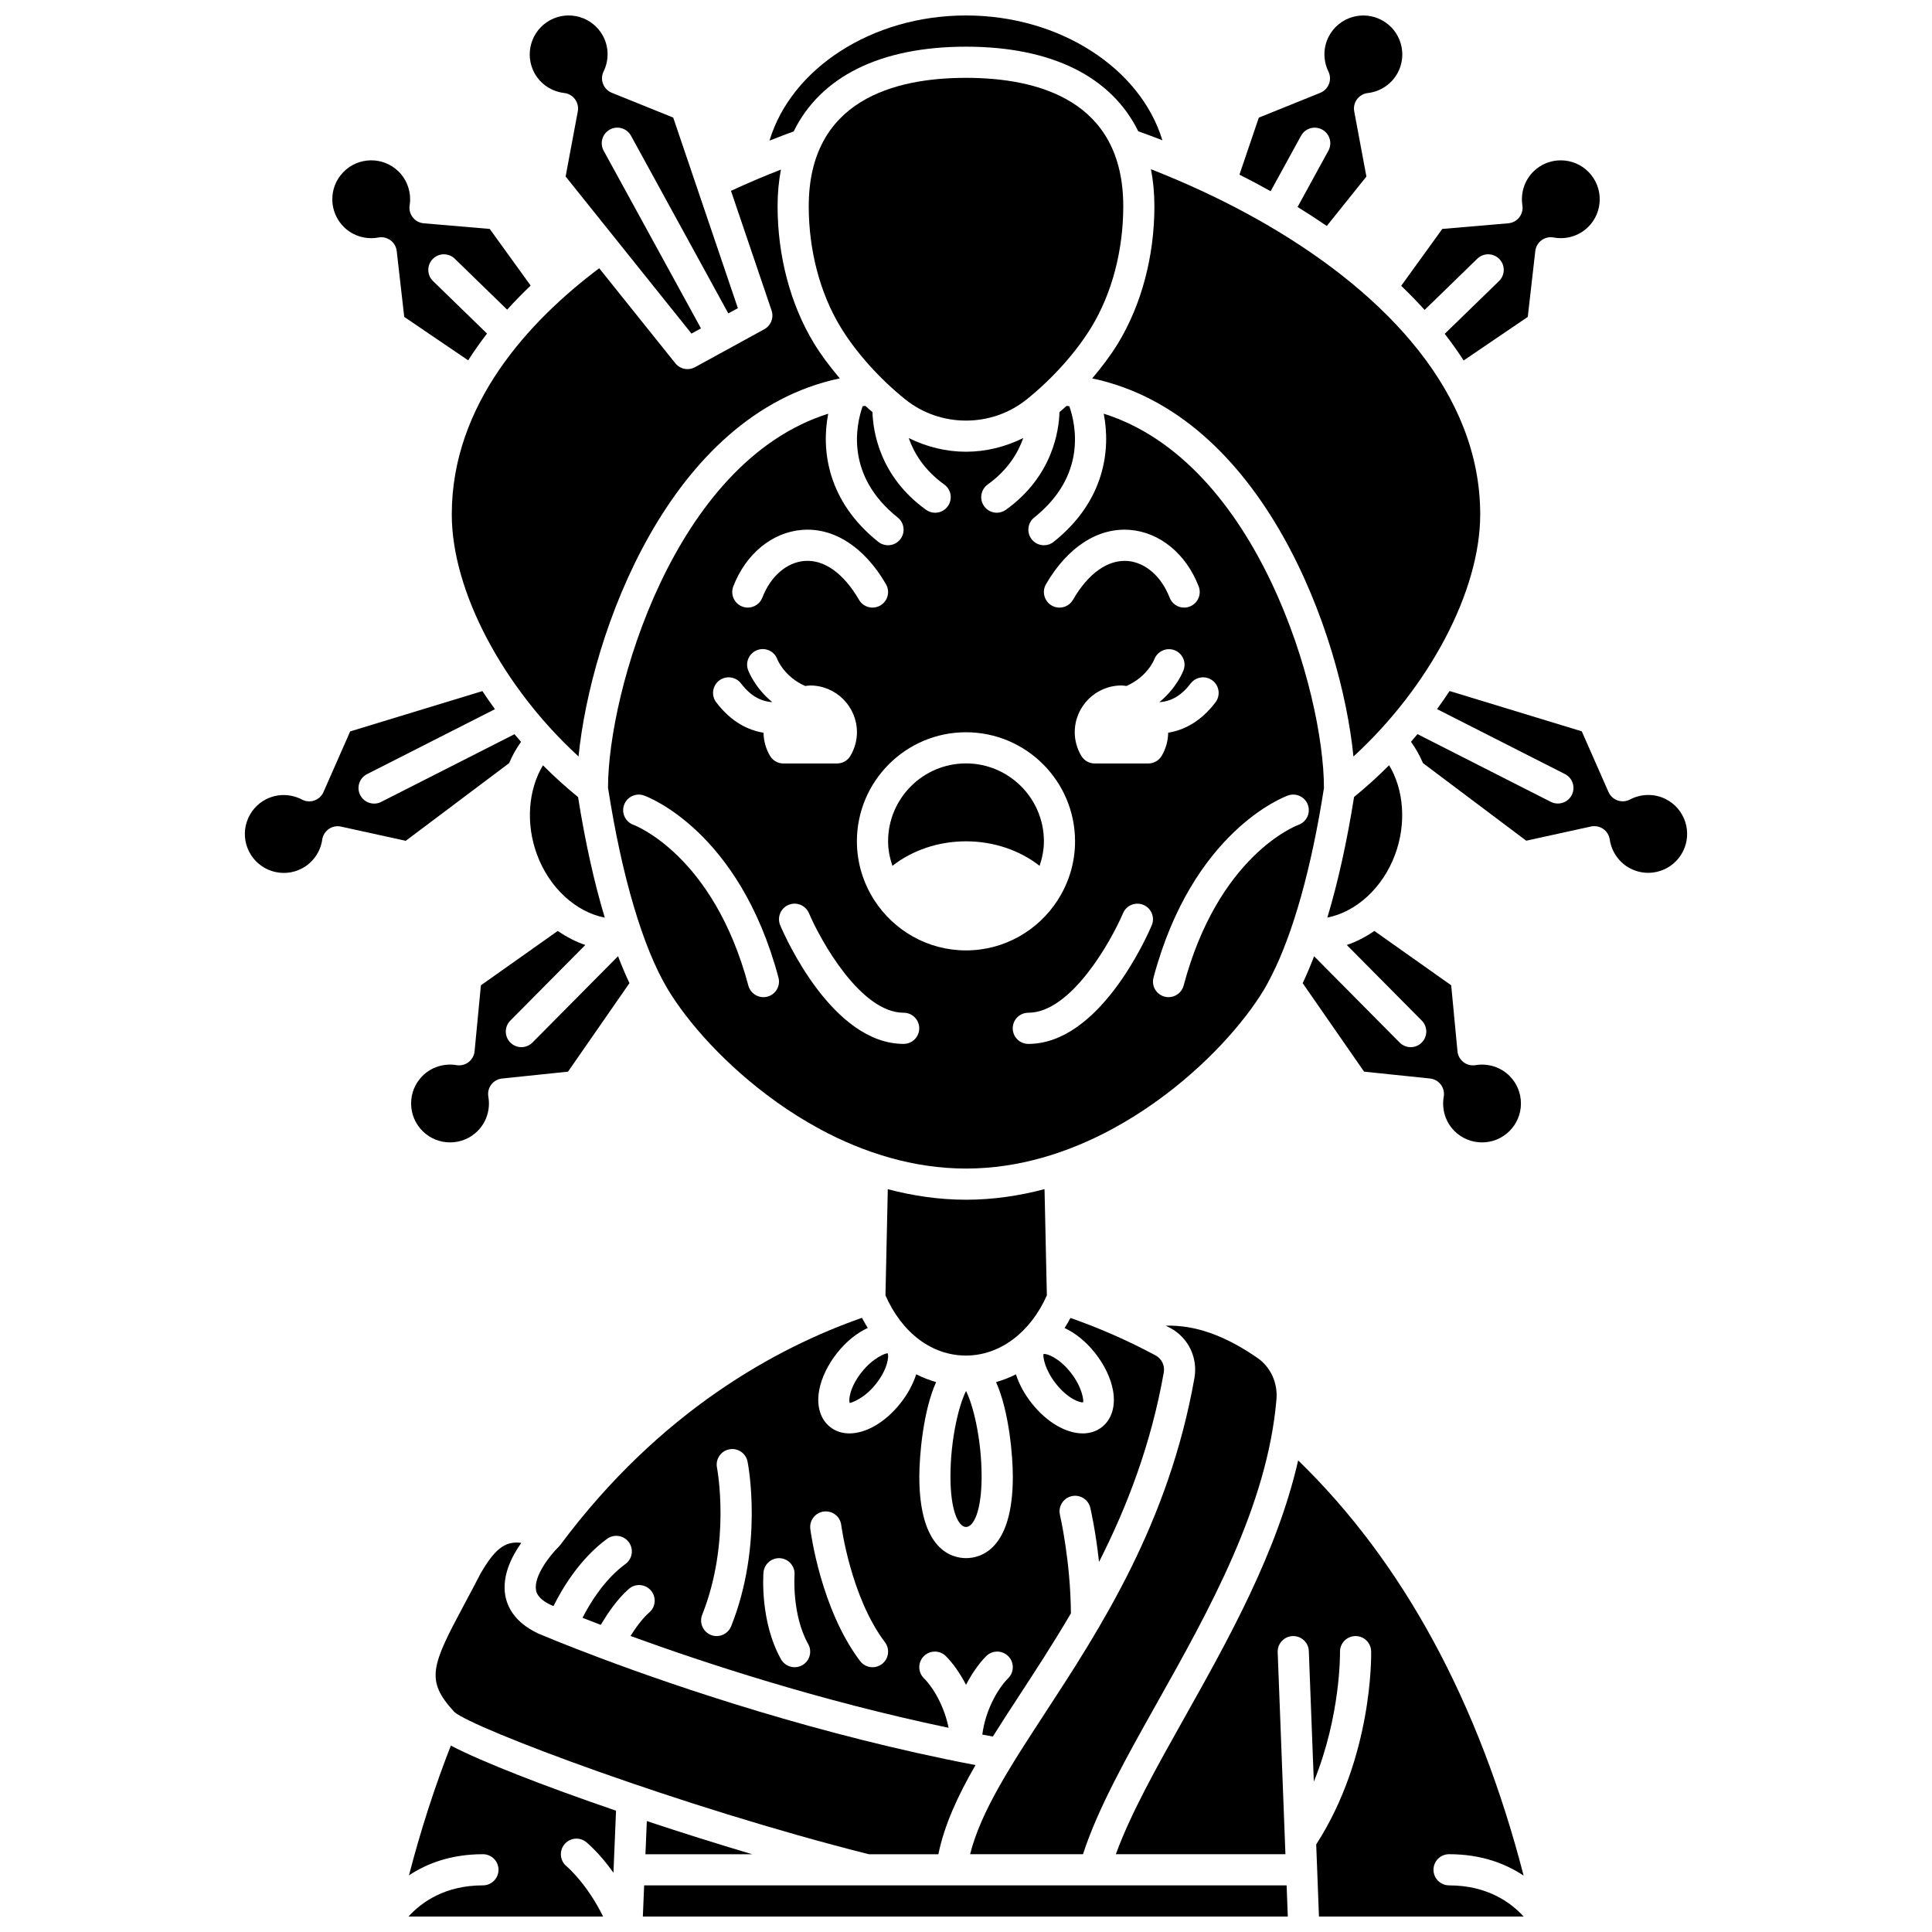
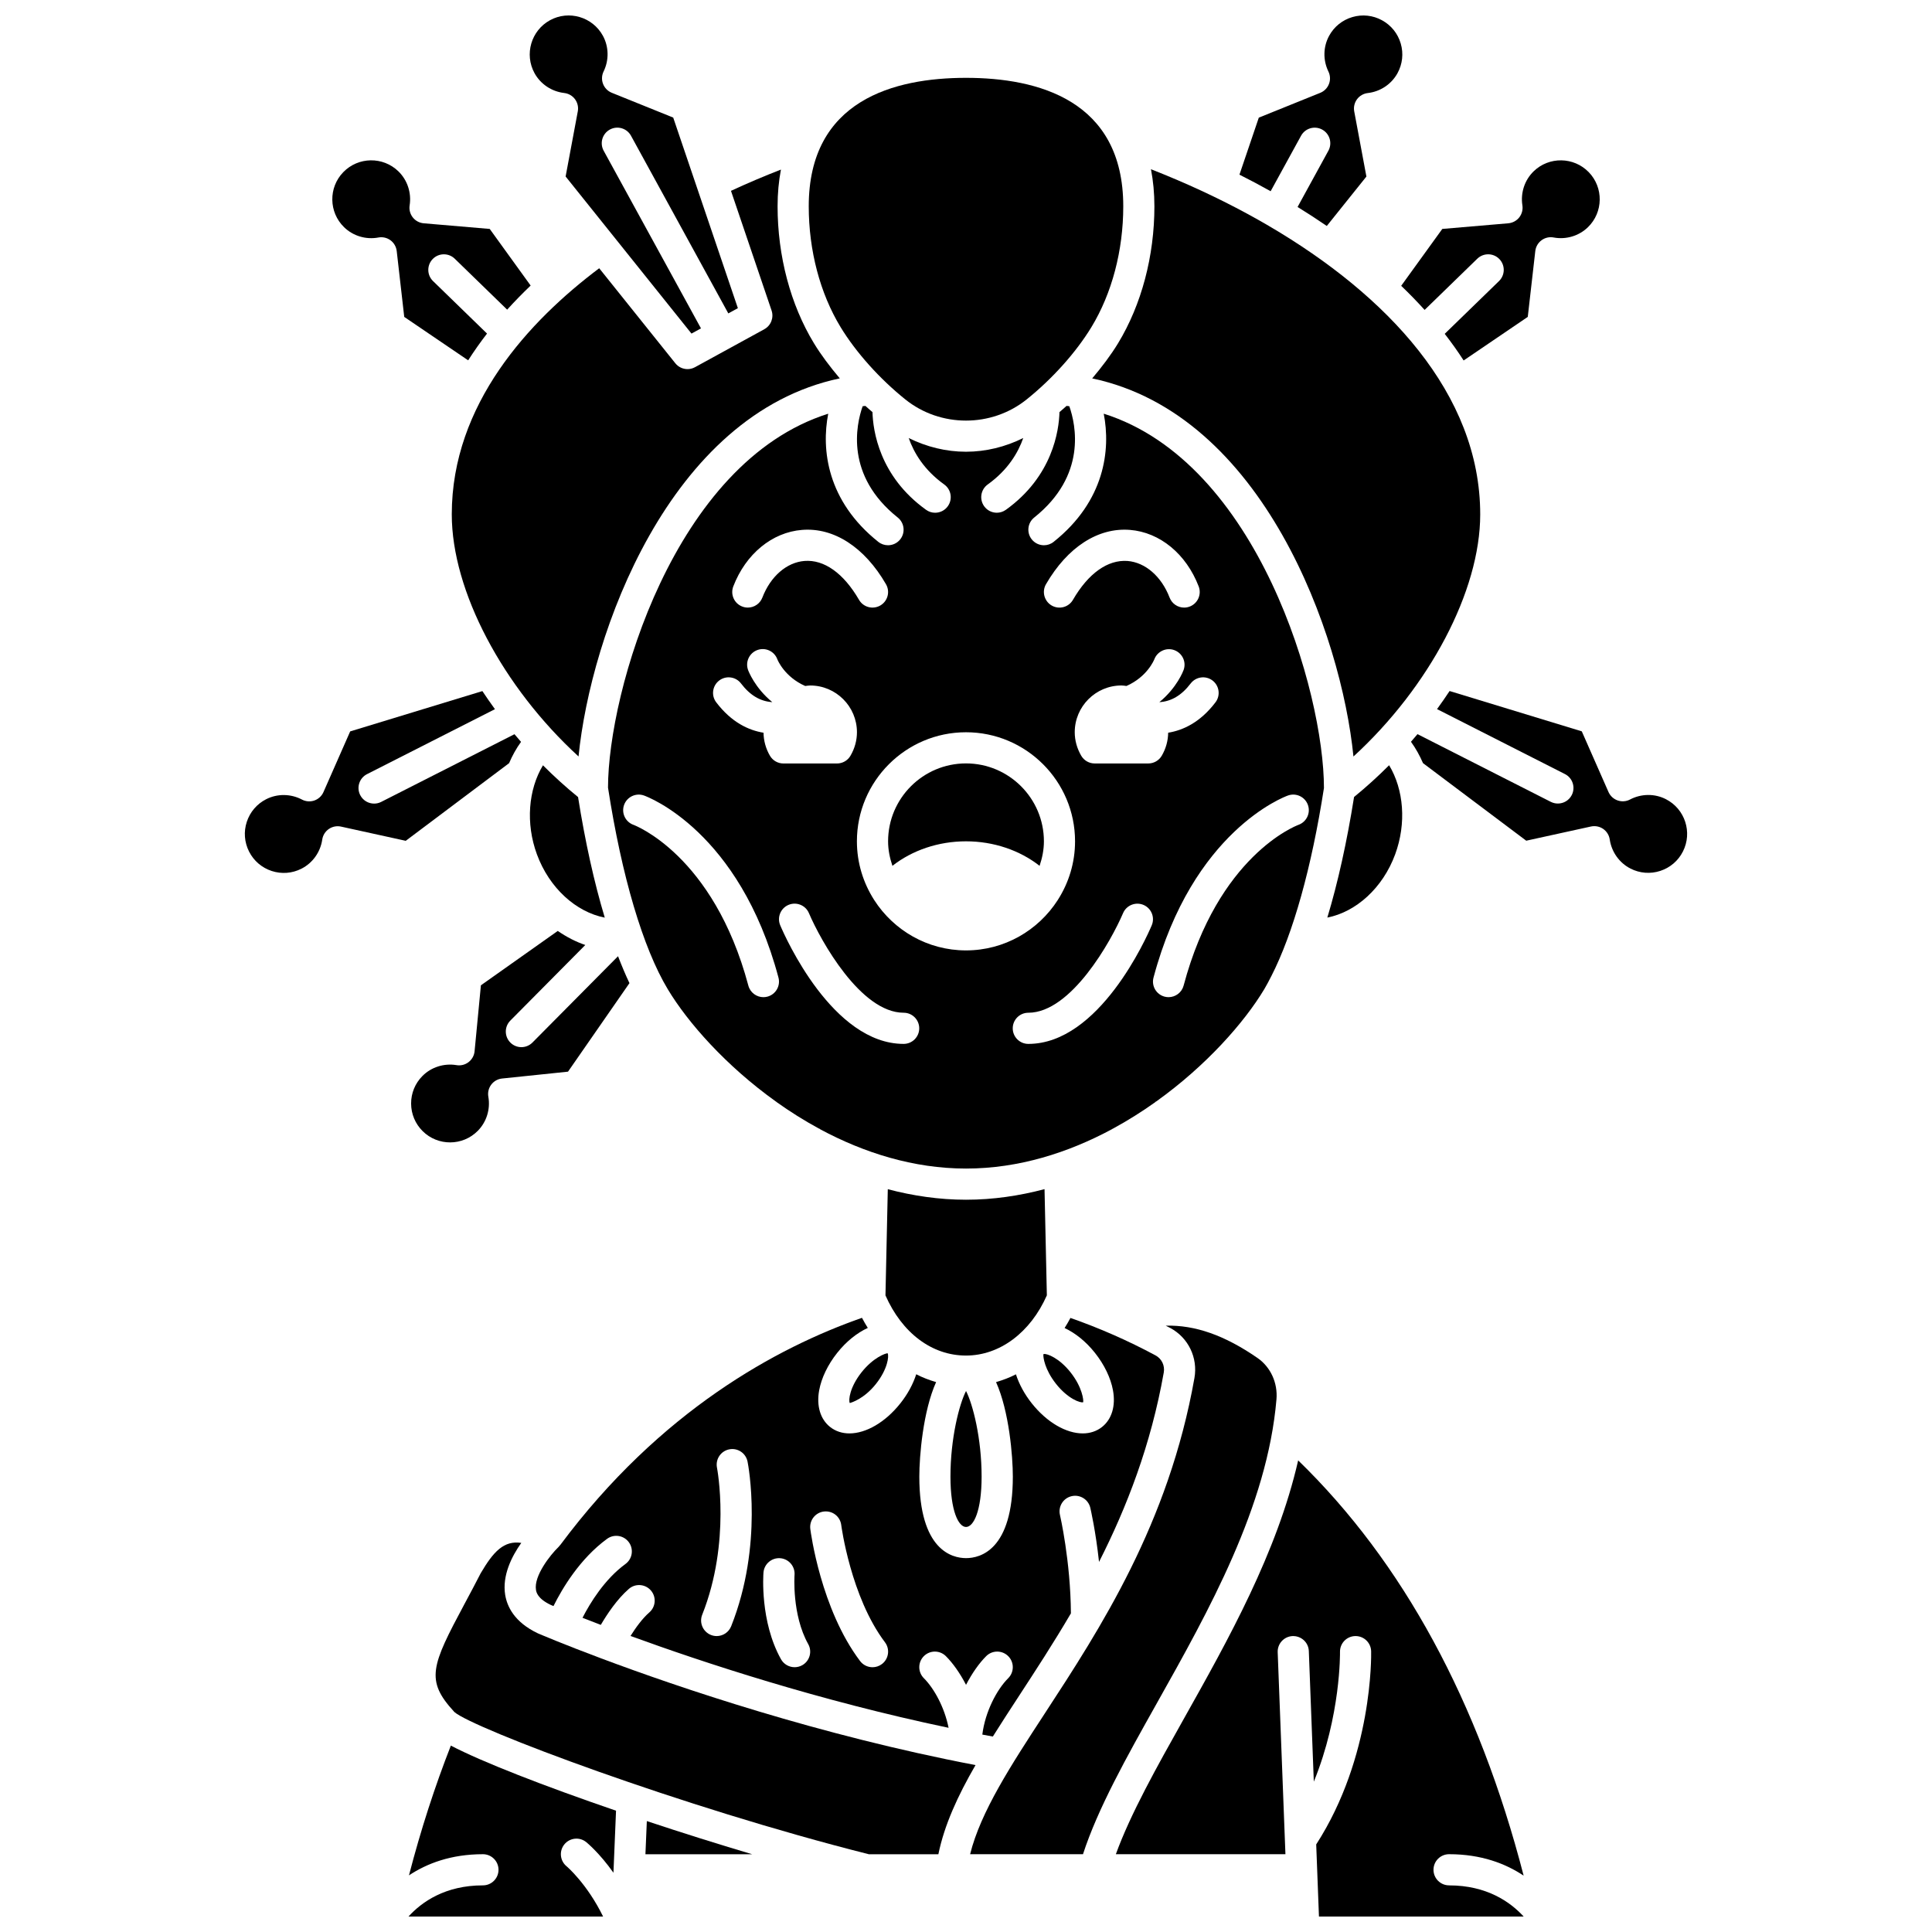
<svg xmlns="http://www.w3.org/2000/svg" width="800px" height="800px" version="1.1" viewBox="144 144 512 512">
  <defs>
    <clipPath id="f">
      <path d="m472 148.09h44v55.906h-44z" />
    </clipPath>
    <clipPath id="e">
      <path d="m252 606h56v45.902h-56z" />
    </clipPath>
    <clipPath id="d">
-       <path d="m347 148.09h106v33.906h-106z" />
-     </clipPath>
+       </clipPath>
    <clipPath id="c">
      <path d="m439 531h109v120.9h-109z" />
    </clipPath>
    <clipPath id="b">
-       <path d="m314 643h172v8.902h-172z" />
-     </clipPath>
+       </clipPath>
    <clipPath id="a">
      <path d="m284 148.09h56v84.906h-56z" />
    </clipPath>
  </defs>
  <path d="m395.88 535.32c0 9.168 2.144 13.344 4.129 13.344 1.988 0 4.129-4.176 4.129-13.344 0-10.207-2.336-19.195-4.129-22.691-1.793 3.496-4.129 12.488-4.129 22.691z" />
  <path d="m423.86 510.74c3.133 3.957 6.445 5.109 7.191 4.871 0.141-0.512-0.211-3.965-3.34-7.918-3.027-3.824-6.184-4.981-7.082-4.879-0.039 0.039-0.078 0.062-0.117 0.098-0.102 0.699 0.328 4.016 3.348 7.828z" />
  <path d="m304.27 387.18c-2.797-9.273-5.191-20.078-7.078-31.949-3.238-2.633-6.344-5.457-9.301-8.418-3.887 6.457-4.617 15.391-1.602 23.598 3.297 8.961 10.387 15.293 17.98 16.77z" />
  <path d="m400.01 461.94c-7.144 0-14.074-1.035-20.734-2.789l-0.617 28.141c4.398 9.98 12.316 15.945 21.344 15.945 8.945 0 17.078-6.113 21.426-15.957l-0.617-28.145c-6.684 1.766-13.637 2.805-20.801 2.805z" />
  <path d="m450.6 595.33c13.715-24.426 29.262-52.105 31.676-80.48 0.371-4.367-1.551-8.574-5.027-10.973-8.691-6.008-16.527-8.766-24.32-8.562 0.406 0.215 0.816 0.41 1.223 0.625 4.766 2.559 7.336 7.883 6.387 13.238-6.828 38.609-25 66.445-39.598 88.812-9.074 13.898-17.051 26.137-19.852 37.398h29.914c3.914-12.074 11.523-25.688 19.598-40.059z" />
  <path d="m292.46 553.46c-0.027 0.039-0.07 0.047-0.098 0.082-0.121 0.148-0.223 0.305-0.363 0.438-2.199 2.117-6.562 7.688-5.961 11.348 0.09 0.574 0.379 2.32 3.934 4 0.023 0.012 0.27 0.117 0.707 0.297 2.324-4.68 7-12.555 14.199-17.816 1.848-1.352 4.426-0.941 5.769 0.895 1.348 1.84 0.945 4.422-0.895 5.769-5.535 4.047-9.352 10.305-11.383 14.258 1.449 0.57 3.066 1.199 4.852 1.879 1.656-2.828 4.309-6.828 7.441-9.543 1.727-1.5 4.332-1.301 5.828 0.418 1.496 1.723 1.305 4.332-0.418 5.828-1.84 1.594-3.609 4.055-4.977 6.234 19.277 7.039 49.941 17.141 84.289 24.34-1.078-5.402-3.816-10.41-6.555-13.148-1.613-1.613-1.613-4.223 0-5.84 1.613-1.613 4.223-1.613 5.84 0 1.848 1.848 3.731 4.488 5.34 7.602 1.609-3.109 3.492-5.758 5.34-7.602 1.613-1.613 4.223-1.613 5.84 0 1.613 1.613 1.613 4.223 0 5.84-3.039 3.039-6.106 8.875-6.863 14.945 0.926 0.176 1.859 0.344 2.789 0.516 2.191-3.488 4.504-7.051 6.914-10.738 4.402-6.742 9.141-14.004 13.773-21.906-0.09-13.906-2.875-25.961-2.902-26.086-0.52-2.223 0.859-4.445 3.078-4.965 2.207-0.523 4.445 0.855 4.965 3.074 0.082 0.359 1.418 6.121 2.312 14.348 7.356-14.496 13.762-31 17.156-50.199 0.328-1.832-0.547-3.652-2.164-4.523-7.363-3.957-14.941-7.266-22.566-9.938-0.488 0.926-1.008 1.809-1.551 2.672 2.809 1.32 5.629 3.531 8.07 6.617 2.465 3.113 4.156 6.625 4.75 9.887 0.754 4.121-0.301 7.66-2.898 9.719-1.457 1.152-3.219 1.707-5.121 1.707-4.352 0-9.465-2.875-13.531-8.008-1.91-2.414-3.336-5.062-4.168-7.652-1.688 0.879-3.461 1.531-5.269 2.066 3.465 7.688 4.449 19.621 4.449 25.043 0 19.496-8.664 21.602-12.391 21.602-3.727 0-12.391-2.106-12.391-21.602 0-5.422 0.984-17.359 4.449-25.047-1.809-0.535-3.582-1.195-5.269-2.078-0.828 2.594-2.254 5.25-4.172 7.668-4.062 5.133-9.184 8.008-13.531 8.008-1.902 0-3.664-0.555-5.121-1.707-2.594-2.055-3.652-5.594-2.898-9.719 0.598-3.262 2.285-6.773 4.754-9.887 2.457-3.106 5.301-5.328 8.133-6.644-0.539-0.863-1.059-1.746-1.543-2.672-22.445 7.852-53.426 24.574-79.973 60.223zm45.309 21.508c-0.645 1.617-2.195 2.606-3.84 2.606-0.508 0-1.023-0.094-1.523-0.293-2.117-0.844-3.156-3.246-2.312-5.363 7.672-19.293 3.957-38.773 3.914-38.973-0.441-2.238 1.012-4.41 3.25-4.852 2.25-0.449 4.41 1.016 4.852 3.25 0.184 0.891 4.227 22.09-4.34 43.625zm18.824 10.336c-0.637 0.355-1.328 0.523-2.012 0.523-1.449 0-2.856-0.766-3.609-2.113-5.606-10.027-4.684-22.465-4.641-22.988 0.184-2.269 2.188-3.961 4.434-3.785 2.269 0.176 3.969 2.164 3.797 4.434-0.008 0.102-0.742 10.512 3.617 18.316 1.117 1.984 0.406 4.504-1.586 5.613zm5.727-40.734c2.312-0.277 4.332 1.316 4.617 3.578 0.023 0.191 2.516 19.047 11.586 31.066 1.375 1.82 1.012 4.41-0.809 5.785-0.746 0.562-1.617 0.836-2.484 0.836-1.25 0-2.488-0.566-3.301-1.641-10.414-13.805-13.078-34.152-13.191-35.012-0.281-2.262 1.32-4.328 3.582-4.613z" />
  <path d="m372.3 507.7c-3.133 3.957-3.484 7.41-3.098 8.117 0.402-0.094 3.805-1.105 6.941-5.07 3.117-3.934 3.477-7.371 3.098-8.102-0.004-0.004-0.012-0.008-0.016-0.016-0.566-0.004-3.82 1.145-6.926 5.07z" />
  <path d="m449.93 198.67c0 13.191-3.422 26.086-9.637 36.309-1.887 3.106-4.262 6.238-6.848 9.305 45.355 9.543 66.027 67.922 69.234 100.2 20.07-18.398 33.594-43.844 33.594-64.156 0-32.109-24.902-58.188-55.82-76.34-0.027-0.016-0.062-0.02-0.094-0.039-0.027-0.016-0.047-0.051-0.078-0.066-7.781-4.555-15.938-8.605-24.172-12.129-0.02-0.008-0.043-0.016-0.062-0.027-2.34-1-4.684-1.961-7.027-2.875 0.598 3.09 0.91 6.356 0.91 9.824z" />
  <path d="m269.77 422.59c-0.105 1.141-0.691 2.184-1.594 2.883-0.914 0.699-2.074 0.992-3.195 0.797-3.312-0.547-6.699 0.523-9.039 2.887-1.941 1.957-3.008 4.555-2.992 7.312 0.012 2.754 1.098 5.344 3.055 7.289 4.043 4.012 10.594 3.981 14.602-0.062 2.34-2.363 3.391-5.754 2.809-9.062-0.199-1.129 0.082-2.289 0.773-3.199 0.691-0.914 1.73-1.5 2.871-1.617l17.469-1.816 16.285-23.461c-1.039-2.188-2.047-4.59-3.027-7.133l-22.68 22.875c-0.805 0.812-1.871 1.223-2.934 1.223-1.051 0-2.102-0.402-2.906-1.199-1.617-1.605-1.633-4.219-0.023-5.84l19.867-20.035c-2.559-0.863-4.996-2.141-7.297-3.723l-20.367 14.406z" />
  <path d="m521.54 226.13 13.961-13.57c1.637-1.586 4.25-1.551 5.84 0.086 1.59 1.637 1.547 4.25-0.086 5.84l-14.391 13.984c1.789 2.301 3.465 4.648 5.016 7.059l16.996-11.551 1.992-17.449c0.133-1.141 0.727-2.172 1.648-2.856 0.922-0.68 2.066-0.953 3.207-0.738 3.301 0.617 6.707-0.402 9.094-2.719 4.086-3.969 4.176-10.52 0.207-14.602-3.965-4.074-10.516-4.18-14.598-0.207-2.383 2.316-3.496 5.684-2.977 9.012 0.176 1.133-0.125 2.289-0.828 3.188-0.707 0.898-1.758 1.465-2.898 1.566l-17.5 1.496-10.895 15.074c2.164 2.074 4.234 4.203 6.211 6.387z" />
  <g clip-path="url(#f)">
    <path d="m488.79 179.98c1.094-2 3.602-2.734 5.606-1.637 2 1.094 2.734 3.606 1.637 5.606l-8.164 14.902c2.633 1.617 5.215 3.297 7.746 5.031l10.496-13.098-3.227-17.266c-0.211-1.125 0.059-2.289 0.734-3.207 0.676-0.922 1.715-1.52 2.848-1.652 3.344-0.383 6.289-2.356 7.887-5.269 1.324-2.422 1.633-5.211 0.855-7.859-0.777-2.648-2.531-4.832-4.953-6.156-2.414-1.324-5.211-1.629-7.856-0.855-2.648 0.777-4.836 2.531-6.16 4.953-1.598 2.914-1.668 6.457-0.195 9.484 0.504 1.031 0.555 2.223 0.145 3.293-0.41 1.07-1.246 1.922-2.309 2.352l-16.285 6.574-5.129 15.109c2.785 1.402 5.547 2.867 8.266 4.394z" />
  </g>
  <path d="m343.32 635.39c-9.375-2.789-18.844-5.773-27.902-8.785l-0.371 8.785z" />
-   <path d="m529.41 443.7c4.012 4.043 10.559 4.066 14.598 0.062 1.957-1.941 3.043-4.531 3.055-7.289 0.012-2.758-1.051-5.356-2.988-7.312-2.34-2.363-5.727-3.441-9.039-2.887-1.137 0.195-2.289-0.098-3.195-0.797-0.91-0.699-1.488-1.742-1.594-2.883l-1.668-17.484-20.359-14.402c-2.305 1.586-4.742 2.863-7.305 3.723l19.867 20.035c1.605 1.617 1.594 4.234-0.023 5.84-0.805 0.797-1.859 1.199-2.906 1.199-1.062 0-2.125-0.41-2.934-1.223l-22.668-22.863c-0.98 2.539-1.98 4.941-3.027 7.133l16.273 23.445 17.469 1.816c1.141 0.121 2.176 0.707 2.871 1.617 0.691 0.918 0.965 2.074 0.773 3.199-0.594 3.316 0.461 6.707 2.801 9.07z" />
  <path d="m392.68 635.39c1.574-7.715 5.125-15.473 9.844-23.625-41.438-7.918-78.625-20.562-99.164-28.262-0.012-0.004-0.02-0.004-0.031-0.008-0.004-0.004-0.008-0.008-0.012-0.008-5.066-1.898-9.113-3.492-11.961-4.644-0.004-0.004-0.012 0-0.02-0.004-0.008-0.004-0.012-0.008-0.016-0.012-2.981-1.207-4.664-1.926-4.758-1.965-6.312-2.984-8.191-7.195-8.684-10.211-0.828-5.133 1.742-10.203 4.269-13.77-4.606-0.68-7.359 2.269-10.746 8.023-1.457 2.848-2.941 5.621-4.301 8.156-8.797 16.422-10.41 20.234-2.762 28.555 0.012 0.012 0.02 0.023 0.031 0.039 0.012 0.016 0.023 0.027 0.043 0.047 4.902 4.324 60.254 25.203 109.87 37.699l18.398-0.008z" />
  <g clip-path="url(#e)">
    <path d="m252.38 640.99c4.742-3.148 11.133-5.606 19.602-5.606 2.281 0 4.129 1.852 4.129 4.129 0 2.281-1.852 4.129-4.129 4.129-10.016 0-16.207 4.394-19.727 8.258h51.57c-4.269-8.73-9.609-13.266-9.676-13.316-1.754-1.445-2.023-4.043-0.586-5.805 1.438-1.762 4.027-2.035 5.789-0.602 0.227 0.184 3.516 2.883 7.219 8.117l0.684-16.441c-19.137-6.559-35.516-12.934-43.773-17.25-4.223 10.77-7.953 22.254-11.102 34.387z" />
  </g>
  <path d="m346.55 231.25-18.371 10.062c-0.629 0.344-1.305 0.508-1.98 0.508-1.219 0-2.414-0.539-3.227-1.547l-20.176-25.184c-18.523 13.93-39.07 35.969-39.07 65.227 0 20.312 13.523 45.762 33.594 64.156 3.203-32.273 23.879-90.656 69.234-100.2-2.586-3.062-4.961-6.199-6.848-9.305-6.215-10.227-9.637-23.117-9.637-36.309 0-3.434 0.305-6.668 0.887-9.719-4.473 1.746-8.887 3.617-13.238 5.637l10.762 31.719c0.641 1.902-0.172 3.992-1.93 4.949z" />
  <g clip-path="url(#d)">
    <path d="m400 156.37c22.781 0 38.543 7.988 45.645 22.414 2.133 0.766 4.266 1.559 6.402 2.391-5.777-19.02-27.113-33.078-52.047-33.078-24.977 0-46.344 14.102-52.074 33.172 2.133-0.836 4.262-1.676 6.41-2.445 7.09-14.457 22.855-22.453 45.664-22.453z" />
  </g>
  <path d="m436.5 253.63c1.859 9.508 0.336 23.117-13.27 33.961-0.758 0.613-1.668 0.906-2.57 0.906-1.215 0-2.414-0.531-3.231-1.551-1.422-1.785-1.129-4.383 0.652-5.801 13.957-11.129 11.039-24.547 9.301-29.492-0.242-0.027-0.488-0.062-0.734-0.086-0.605 0.574-1.254 1.086-1.875 1.645-0.137 4.863-1.793 16.992-14.203 25.891-0.73 0.52-1.57 0.777-2.402 0.777-1.289 0-2.551-0.598-3.356-1.723-1.328-1.855-0.906-4.434 0.945-5.766 5.363-3.848 8.059-8.438 9.414-12.309-4.762 2.367-9.953 3.633-15.176 3.633s-10.414-1.262-15.176-3.633c1.359 3.879 4.051 8.465 9.414 12.312 1.855 1.328 2.277 3.906 0.945 5.766-0.805 1.125-2.074 1.723-3.356 1.723-0.836 0-1.672-0.25-2.402-0.777-12.41-8.898-14.066-21.027-14.203-25.891-0.621-0.559-1.27-1.066-1.875-1.645-0.246 0.027-0.492 0.059-0.734 0.086-1.738 4.945-4.656 18.363 9.301 29.492 1.785 1.422 2.074 4.019 0.652 5.801-0.812 1.016-2.016 1.547-3.227 1.547-0.906 0-1.812-0.293-2.574-0.898-13.602-10.848-15.125-24.461-13.27-33.961-40.91 12.883-58.332 73.793-58.359 99.094 3.641 23.492 9.254 42.457 15.824 53.398 5.348 8.91 15.469 20.344 28.641 29.77 0.027 0.016 0.062 0.016 0.09 0.039 0.051 0.031 0.074 0.086 0.121 0.121 3.508 2.5 7.223 4.848 11.133 6.977 0.113 0.062 0.238 0.074 0.348 0.148 0.043 0.027 0.062 0.074 0.102 0.105 11.543 6.195 24.676 10.391 38.617 10.391 13.992 0 27.16-4.223 38.73-10.461 0.02-0.012 0.027-0.039 0.051-0.051 0.047-0.027 0.098-0.031 0.145-0.062 3.93-2.133 7.668-4.488 11.195-6.996 0.07-0.055 0.105-0.129 0.184-0.176 0.043-0.027 0.09-0.027 0.137-0.055 13.16-9.422 23.27-20.848 28.613-29.754 0.621-1.035 1.223-2.211 1.824-3.383 0.023-0.043 0.043-0.082 0.066-0.121 5.738-11.242 10.629-28.648 13.914-49.789 0.012-25.242-17.398-86.297-58.367-99.203zm28.828 70.711c1.812 1.379 2.168 3.969 0.785 5.785-4.047 5.32-8.582 7.41-12.535 8.051-0.023 2.113-0.602 4.223-1.707 6.109-0.742 1.262-2.098 2.039-3.562 2.039h-14.207c-1.465 0-2.824-0.777-3.562-2.043-1.125-1.926-1.723-4.078-1.723-6.234 0-6.832 5.559-12.391 12.391-12.391 0.449 0 0.879 0.086 1.316 0.133 5.512-2.43 7.316-6.894 7.391-7.09 0.812-2.106 3.184-3.191 5.301-2.406 2.117 0.789 3.223 3.113 2.457 5.246-0.09 0.246-1.75 4.699-6.434 8.539 3.137-0.188 5.867-1.762 8.293-4.945 1.395-1.82 3.981-2.172 5.797-0.793zm-44.129-25.523c5.688-9.816 13.793-15.062 22.242-14.391 7.934 0.629 14.91 6.367 18.223 14.98 0.816 2.133-0.246 4.519-2.375 5.336-0.488 0.188-0.988 0.277-1.477 0.277-1.66 0-3.227-1.008-3.856-2.652-2.156-5.613-6.434-9.332-11.168-9.707-5.215-0.367-10.355 3.246-14.445 10.301-1.141 1.973-3.668 2.648-5.641 1.504-1.969-1.148-2.644-3.676-1.504-5.648zm-82.871 0.59c3.309-8.609 10.289-14.355 18.223-14.98 8.43-0.684 16.559 4.574 22.242 14.391 1.145 1.973 0.473 4.5-1.504 5.641-1.977 1.141-4.5 0.473-5.641-1.504-4.09-7.055-9.242-10.707-14.445-10.301-4.734 0.375-9.012 4.098-11.168 9.707-0.633 1.645-2.195 2.652-3.856 2.652-0.496 0-0.996-0.086-1.477-0.277-2.129-0.809-3.191-3.203-2.375-5.328zm-3.731 24.934c1.812-1.383 4.406-1.027 5.785 0.789 2.422 3.18 5.148 4.742 8.285 4.941-4.68-3.836-6.336-8.285-6.426-8.535-0.773-2.148 0.348-4.508 2.496-5.281 2.133-0.77 4.481 0.336 5.266 2.457 0.102 0.262 1.922 4.676 7.391 7.082 0.438-0.043 0.867-0.133 1.316-0.133 6.832 0 12.391 5.559 12.391 12.391 0 2.152-0.594 4.312-1.723 6.234-0.738 1.27-2.098 2.043-3.562 2.043h-14.207c-1.465 0-2.824-0.777-3.562-2.043-1.102-1.883-1.676-3.992-1.703-6.106-3.949-0.645-8.484-2.734-12.535-8.059-1.383-1.809-1.027-4.402 0.789-5.781zm12.777 83.777c-0.355 0.094-0.715 0.141-1.066 0.141-1.824 0-3.496-1.219-3.988-3.066-9.246-34.672-30.223-42.527-30.434-42.602-2.148-0.77-3.266-3.129-2.5-5.277 0.77-2.148 3.133-3.262 5.277-2.5 1.027 0.367 25.289 9.438 35.637 48.25 0.59 2.203-0.719 4.465-2.926 5.055zm36.105 12.523c-18.809 0-31.34-28.203-32.707-31.422-0.891-2.098 0.086-4.523 2.184-5.414 2.098-0.887 4.523 0.082 5.418 2.18 3.129 7.344 13.746 26.398 25.105 26.398 2.281 0 4.129 1.852 4.129 4.129 0 2.281-1.848 4.129-4.129 4.129zm16.52-24.777c-10.199 0-19.16-5.324-24.309-13.32-0.023-0.043-0.051-0.078-0.074-0.121-2.848-4.477-4.527-9.773-4.527-15.465 0-15.941 12.969-28.906 28.906-28.906 15.941 0 28.906 12.969 28.906 28.906 0 5.691-1.676 10.988-4.527 15.465-0.02 0.043-0.051 0.078-0.074 0.121-5.141 8-14.105 13.32-24.301 13.32zm49.223-6.644c-1.367 3.219-13.895 31.422-32.707 31.422-2.281 0-4.129-1.852-4.129-4.129 0-2.281 1.852-4.129 4.129-4.129 11.359 0 21.977-19.055 25.109-26.395 0.895-2.098 3.32-3.066 5.418-2.18 2.094 0.895 3.074 3.316 2.18 5.41zm38.906-26.637c-0.867 0.32-21.301 8.258-30.457 42.609-0.492 1.848-2.164 3.062-3.988 3.066-0.352 0-0.711-0.047-1.066-0.141-2.207-0.59-3.516-2.848-2.922-5.055 10.348-38.812 34.609-47.883 35.637-48.25 2.152-0.766 4.512 0.355 5.277 2.5 0.766 2.137-0.348 4.492-2.481 5.269z" />
  <path d="m502.84 355.21c-1.887 11.871-4.281 22.68-7.082 31.957 7.586-1.488 14.684-7.809 17.977-16.762 3.019-8.215 2.285-17.156-1.605-23.609-2.953 2.961-6.055 5.773-9.289 8.414z" />
  <path d="m383.93 249.86c9.312 7.473 22.824 7.469 32.133 0 6.844-5.488 13.098-12.477 17.176-19.172 5.438-8.949 8.438-20.316 8.438-32.016 0-28.137-22.664-34.043-41.676-34.043-19.012 0-41.676 5.906-41.676 34.043 0 11.699 3 23.07 8.438 32.016 4.07 6.695 10.332 13.684 17.168 19.172z" />
  <path d="m400 346.31c-11.387 0-20.648 9.262-20.648 20.648 0 2.285 0.461 4.445 1.148 6.496 5.266-4.129 12.18-6.496 19.5-6.496 7.316 0 14.234 2.367 19.5 6.496 0.691-2.055 1.148-4.211 1.148-6.496 0-11.383-9.27-20.648-20.648-20.648z" />
  <path d="m585.46 355.78c-2.965-1.508-6.516-1.465-9.488 0.098-1.008 0.535-2.199 0.621-3.281 0.246-1.082-0.375-1.957-1.188-2.422-2.234l-7.082-16.078-35.031-10.684c-1.066 1.613-2.176 3.211-3.328 4.793l33.898 17.215c2.035 1.031 2.844 3.519 1.812 5.551-0.727 1.438-2.18 2.258-3.688 2.258-0.629 0-1.27-0.145-1.867-0.445l-35.332-17.945c-0.57 0.676-1.148 1.352-1.73 2.019 1.27 1.75 2.32 3.656 3.188 5.664l27.359 20.555 17.156-3.762c1.117-0.238 2.293-0.012 3.234 0.637 0.941 0.652 1.574 1.664 1.738 2.797 0.492 3.328 2.551 6.215 5.516 7.723 2.457 1.246 5.254 1.465 7.879 0.609 2.621-0.859 4.754-2.68 6-5.141 2.578-5.07 0.547-11.297-4.531-13.875z" />
  <g clip-path="url(#c)">
    <path d="m528.02 643.64c-2.281 0-4.129-1.852-4.129-4.129 0-2.281 1.852-4.129 4.129-4.129 8.543 0 14.992 2.5 19.762 5.684-11.945-46.16-32-83.094-59.754-110.05-5.586 24.434-18.543 47.547-30.23 68.355-7.281 12.969-14.195 25.301-18.086 36.016h44.941l-2.051-53.527c-0.086-2.281 1.688-4.195 3.969-4.285 2.293-0.055 4.195 1.691 4.281 3.969l1.324 34.613c7.168-17.523 6.941-34.156 6.938-34.363-0.051-2.281 1.754-4.172 4.035-4.219h0.094c2.238 0 4.07 1.785 4.125 4.031 0.027 1.148 0.445 27.938-14.559 51.184l0.73 19.121h54.258c-3.543-3.871-9.766-8.266-19.777-8.266z" />
  </g>
  <g clip-path="url(#b)">
    <path d="m434.04 643.64-0.012 0.004-0.02-0.004h-60.215l-0.012 0.004-0.02-0.004h-59.055l-0.344 8.258h170.92l-0.316-8.258z" />
  </g>
  <path d="m282.08 340.6c-0.586-0.672-1.168-1.348-1.738-2.027l-35.332 17.945c-0.598 0.305-1.234 0.445-1.867 0.445-1.508 0-2.957-0.824-3.688-2.258-1.031-2.031-0.223-4.519 1.812-5.551l33.898-17.215c-1.152-1.582-2.262-3.18-3.332-4.793l-35.031 10.684-7.078 16.074c-0.461 1.051-1.34 1.859-2.414 2.238-1.082 0.371-2.269 0.289-3.281-0.246-2.977-1.566-6.523-1.605-9.488-0.098-2.457 1.246-4.281 3.383-5.141 6.004-0.855 2.621-0.637 5.418 0.609 7.879 1.246 2.457 3.379 4.281 6 5.141 2.621 0.855 5.422 0.641 7.879-0.609 2.961-1.504 5.027-4.391 5.512-7.723 0.164-1.133 0.797-2.148 1.738-2.797 0.945-0.652 2.113-0.883 3.234-0.637l17.156 3.766 27.387-20.574c0.859-2.019 1.906-3.906 3.164-5.648z" />
  <path d="m244.28 206.94c1.137-0.211 2.293 0.062 3.207 0.738 0.922 0.68 1.516 1.715 1.648 2.856l1.992 17.449 16.941 11.508c1.535-2.391 3.191-4.758 5-7.09l-14.312-13.914c-1.637-1.59-1.672-4.203-0.086-5.84 1.59-1.637 4.203-1.672 5.84-0.086l13.891 13.5c1.953-2.16 4.031-4.289 6.223-6.387l-10.84-15.004-17.5-1.496c-1.141-0.098-2.191-0.664-2.898-1.566-0.707-0.898-1.008-2.055-0.828-3.188 0.52-3.324-0.594-6.695-2.977-9.012-4.09-3.973-10.633-3.875-14.602 0.207-3.969 4.078-3.875 10.629 0.207 14.598 2.383 2.324 5.789 3.344 9.094 2.727z" />
  <g clip-path="url(#a)">
    <path d="m293.54 168.65c1.141 0.133 2.172 0.73 2.848 1.652 0.676 0.922 0.945 2.086 0.734 3.207l-3.227 17.266 33.355 41.629 2.516-1.379-25.789-47.082c-1.098-2-0.363-4.508 1.637-5.606s4.512-0.359 5.606 1.637l25.789 47.082 2.535-1.387-17.137-50.508-16.285-6.574c-1.062-0.43-1.895-1.281-2.309-2.352-0.414-1.07-0.359-2.262 0.145-3.293 1.473-3.019 1.398-6.566-0.195-9.48-2.738-4.992-9.027-6.832-14.016-4.098-4.992 2.738-6.832 9.023-4.098 14.016 1.594 2.914 4.543 4.883 7.891 5.269z" />
  </g>
</svg>